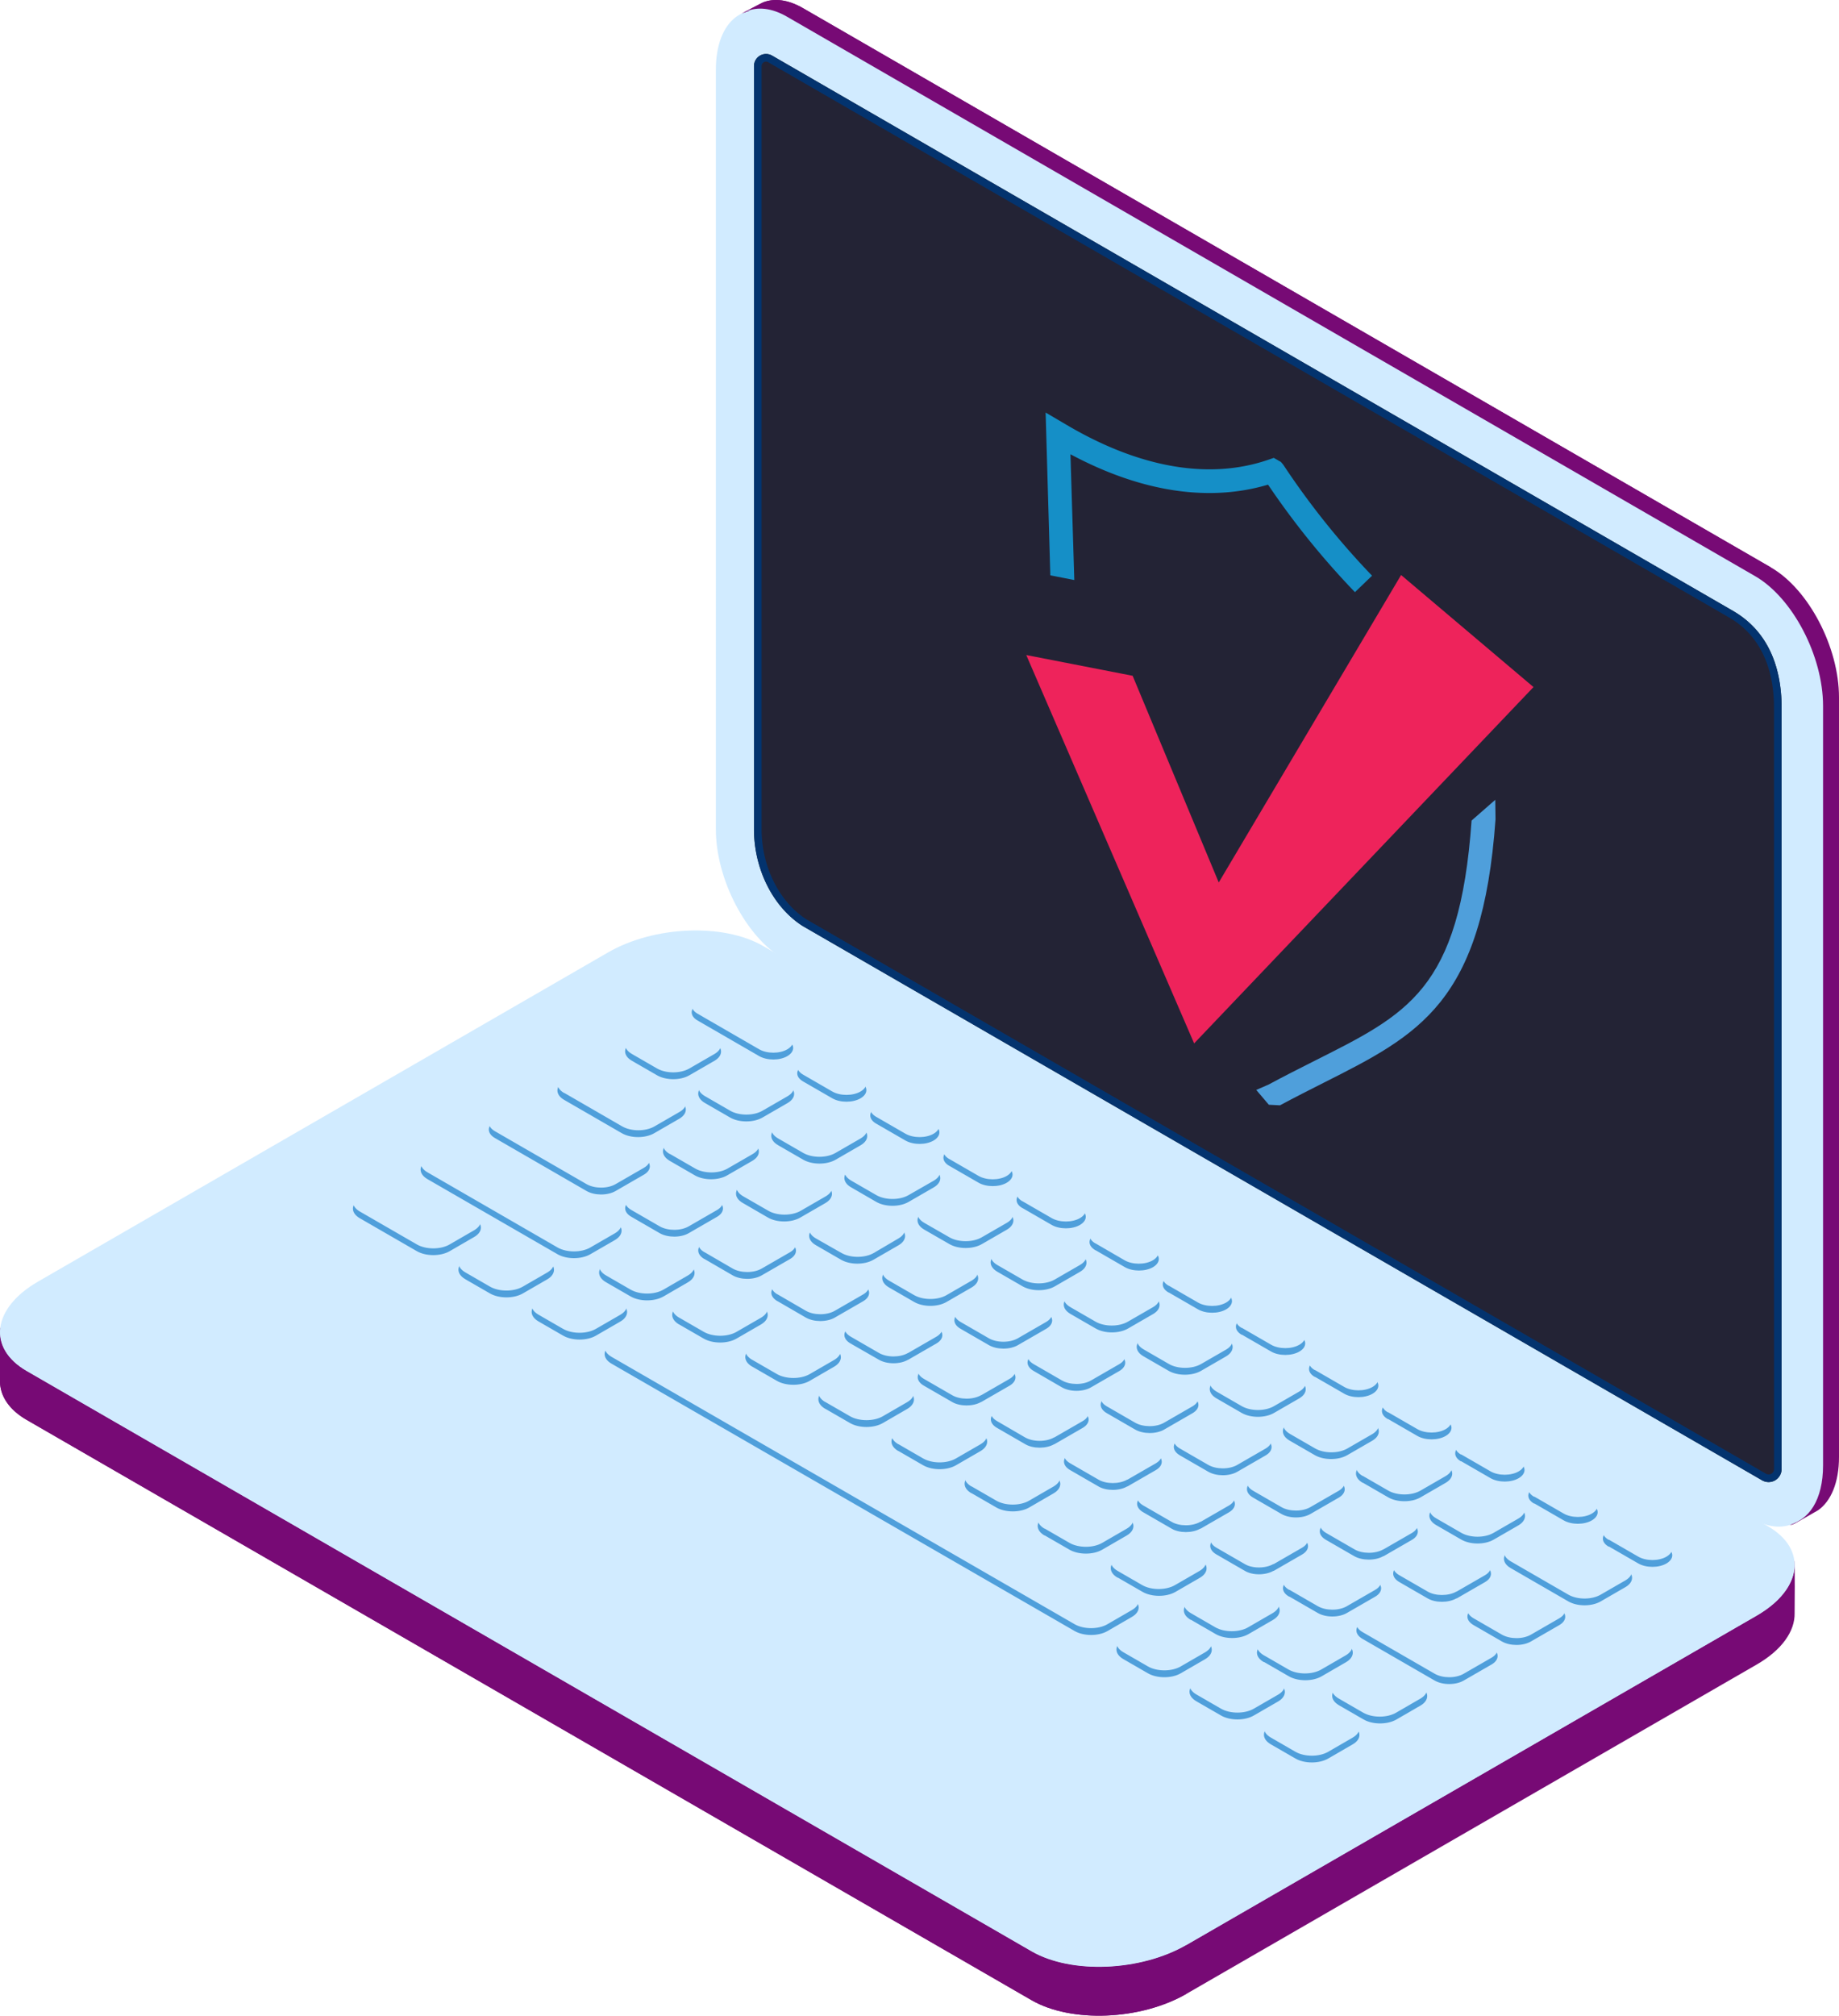
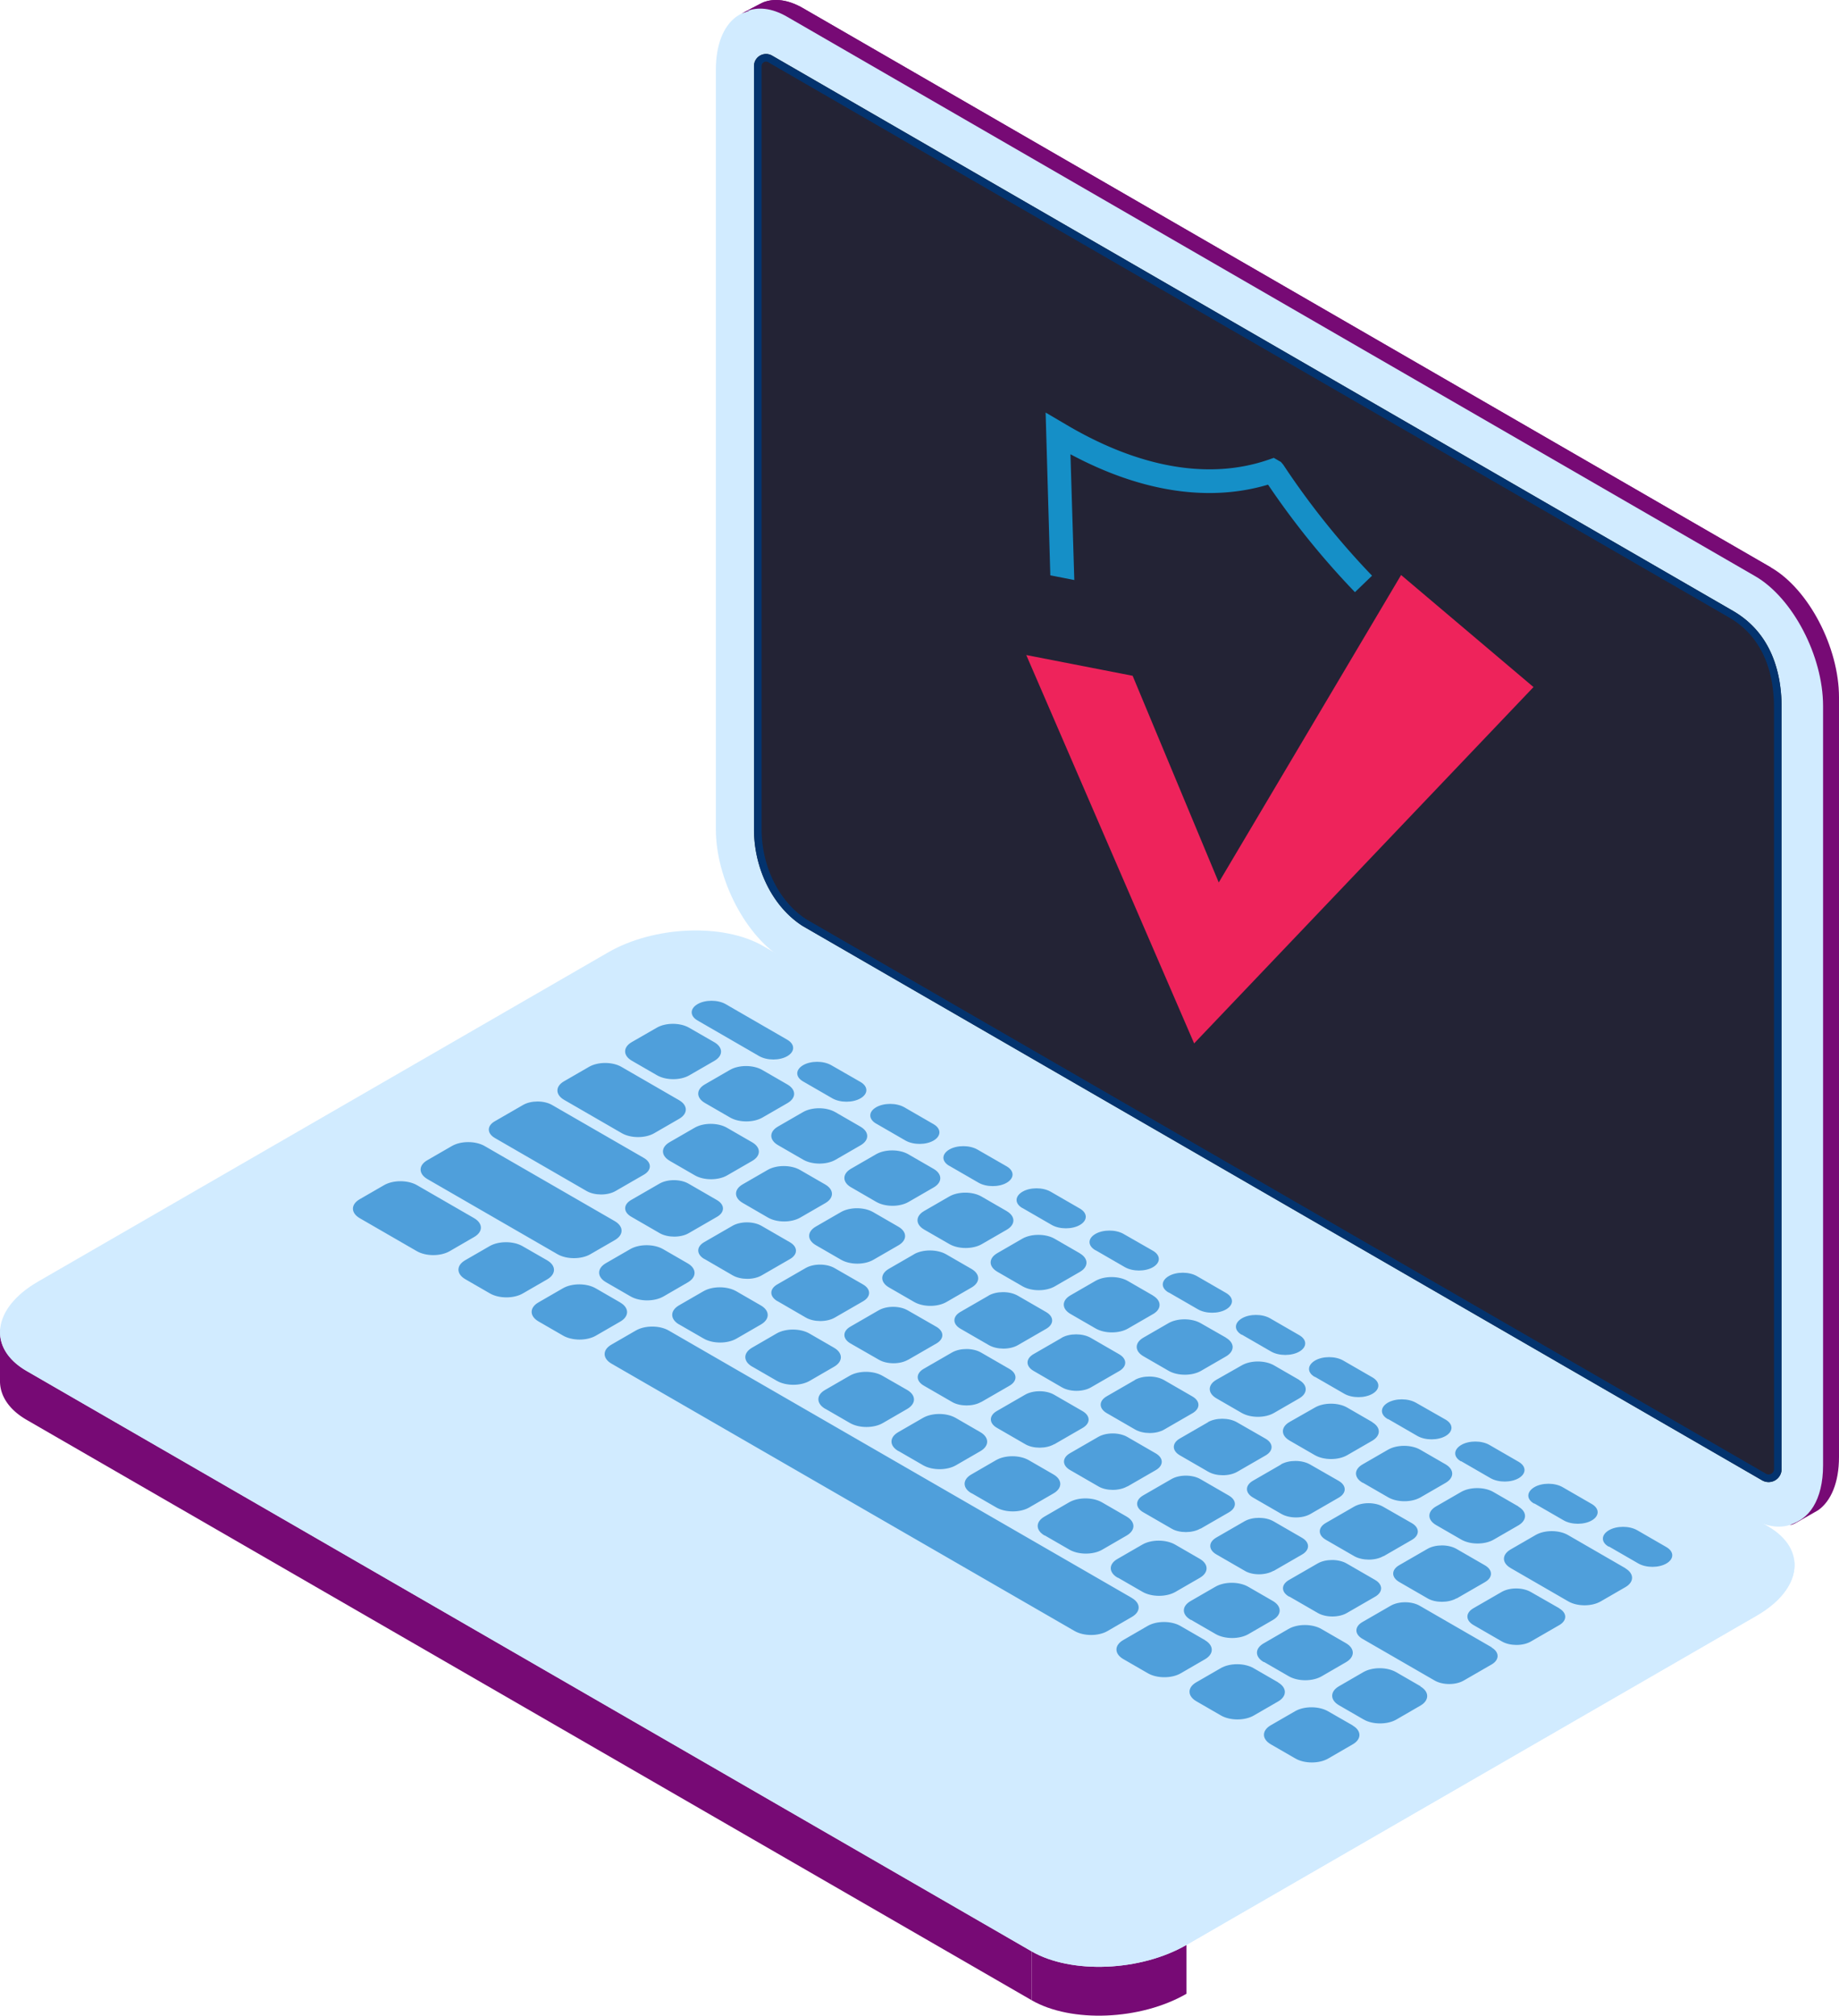
<svg xmlns="http://www.w3.org/2000/svg" viewBox="0 0 1433.25 1570.59">
  <defs>
    <style>.cls-1{fill:#770a75;}.cls-2{fill:#d1ebff;}.cls-3{fill:#4f9fdb;}.cls-4{fill:#232335;}.cls-5{fill:#03336e;}.cls-6{fill:#ee235b;}.cls-7{fill:#158fc7;}</style>
  </defs>
  <title>Puesto Seguro Oondeo</title>
  <g id="Capa_2" data-name="Capa 2">
    <g id="Layer_1" data-name="Layer 1">
-       <path class="cls-1" d="M804,1558.54,20.88,1106.4C7.1,1098.44.23,1087.84,0,1076.7c0-.36,0-38.44,0-38.8.24-13.53,10.24,10,29.53-1.16L474,780.14c35.71-20.62,89.72-22.86,120.65-5l783.13,452.14c10.33,6,17.82-19.34,20.49-11.3.9,2.68.33,38.18.39,41,.29,13.86-9.72,28.56-29.54,40l-444.44,256.6C889,1574.16,834.94,1576.39,804,1558.54Z" />
      <path class="cls-2" d="M804,1520.46,20.88,1068.32c-30.93-17.85-27-49,8.66-69.66L474,742.06c35.71-20.62,89.72-22.86,120.65-5l783.13,452.14c30.93,17.86,27,49-8.66,69.66l-444.44,256.6C889,1536.08,834.94,1538.32,804,1520.46Z" />
      <path class="cls-1" d="M804,1558.54c30.93,17.86,85,15.61,120.66-5v-38.08c-35.71,20.62-89.73,22.86-120.66,5Z" />
      <path class="cls-1" d="M804,1520.46,20.88,1068.32C5.93,1059.69-.81,1047.93.17,1035.77A15.1,15.1,0,0,0,0,1037.9c0,.36,0,38.44,0,38.8.22,11.14,7.09,21.74,20.87,29.7L804,1558.54Z" />
      <path class="cls-2" d="M1369.11,1252.4,924.67,1509c-35.71,20.61-89.73,22.85-120.66,5L20.88,1061.85c-12.83-7.4-19.58-17.11-20.64-27.4-1.61,12.63,5.14,24.92,20.64,33.87L804,1520.46c30.93,17.86,85,15.62,120.66-5l444.44-256.6c20.9-12.06,30.8-27.74,29.3-42.25C1396.82,1229.19,1386.93,1242.11,1369.11,1252.4Z" />
      <path class="cls-2" d="M625.75,1362.51,347,1201.6c-5.58-3.22-4.88-8.85,1.57-12.57l104.64-60.42c6.44-3.72,16.19-4.12,21.77-.9l278.71,160.92c5.58,3.22,4.88,8.85-1.56,12.57l-104.64,60.41C641.07,1365.33,631.33,1365.74,625.75,1362.51Z" />
      <path class="cls-2" d="M348.6,1195.63l104.64-60.41c6.44-3.72,16.19-4.12,21.77-.9l278.71,160.91a8.41,8.41,0,0,1,2.58,2.26c2.1-3.14,1.35-6.6-2.58-8.86L475,1127.71c-5.58-3.22-15.33-2.82-21.77.9L348.6,1189c-5.13,3-6.56,7.11-4.14,10.31A12.18,12.18,0,0,1,348.6,1195.63Z" />
      <path class="cls-3" d="M543.66,795.16l48,27.74c6.11,3.52,16,3.54,22,0s6-9.21-.07-12.74l-48-27.73c-6.11-3.52-16-3.54-22,0S537.55,791.64,543.66,795.16Zm82.24,47.49,22.75,13.13c6.11,3.53,16,3.55,22.05,0s6-9.2-.07-12.73L647.88,830c-6.11-3.52-16-3.54-22,0S619.79,839.12,625.9,842.65Zm57,32.88,22.75,13.14c6.11,3.53,16,3.54,22,0s6-9.21-.06-12.73l-22.76-13.14c-6.11-3.53-16-3.54-22.05,0S676.75,872,682.86,875.53Zm57,32.89,22.75,13.13c6.11,3.53,16,3.55,22,0s6-9.2-.07-12.73L761.8,895.73c-6.11-3.53-16-3.55-22,0S733.71,904.89,739.82,908.42Zm57,32.88,22.75,13.14c6.11,3.53,16,3.55,22.05,0s6-9.2-.06-12.73l-22.76-13.14c-6.11-3.52-16-3.54-22,0S790.67,937.78,796.78,941.3Zm57,32.89,22.75,13.14c6.11,3.52,16,3.54,22,0s6-9.21-.06-12.74L875.72,961.5c-6.11-3.53-16-3.55-22.05,0S847.63,970.66,853.74,974.19Zm57,32.89,22.75,13.13c6.11,3.53,16,3.55,22,0s6-9.2-.06-12.73l-22.76-13.14c-6.11-3.52-16-3.54-22,0S904.59,1003.55,910.7,1007.08Zm57,32.88,22.75,13.14c6.11,3.52,16,3.54,22.06,0s6-9.21-.07-12.73l-22.76-13.14c-6.1-3.53-16-3.54-22,0S961.55,1036.44,967.66,1040Zm57,32.89,22.75,13.13c6.11,3.53,16,3.55,22.06,0s6-9.2-.07-12.73l-22.76-13.13c-6.1-3.53-16-3.55-22,0S1018.51,1069.32,1024.62,1072.85Zm57,32.88,22.75,13.14c6.11,3.53,16,3.54,22.06,0s6-9.2-.07-12.73L1103.56,1093c-6.1-3.52-16-3.54-22,0S1075.47,1102.21,1081.58,1105.73Zm57,32.89,22.75,13.14c6.11,3.52,16,3.54,22,0s6-9.21-.06-12.73l-22.76-13.14c-6.1-3.53-16-3.55-22,0S1132.43,1135.09,1138.54,1138.62Zm57,32.89,22.76,13.13c6.1,3.53,16,3.55,22,0s6-9.2-.07-12.73l-22.76-13.14c-6.1-3.52-16-3.54-22,0S1189.39,1168,1195.5,1171.51Zm58.15,33.57,22.75,13.13c6.11,3.53,16,3.55,22,0s6-9.2-.07-12.73l-22.75-13.14c-6.11-3.52-16-3.54-22.05,0S1247.54,1201.55,1253.65,1205.08ZM492.43,826.51l19.7,11.37c7,4,18.18,4,25.09,0l19.58-11.3c6.91-4,6.87-10.47-.08-14.49L537,800.76c-6.95-4-18.19-4-25.1,0L492.35,812C485.44,816,485.48,822.49,492.43,826.51Zm101.75,44.3,19.58-11.3c6.91-4,6.87-10.48-.08-14.49L594,833.65c-7-4-18.19-4-25.1,0l-19.57,11.3c-6.91,4-6.87,10.48.08,14.49l19.7,11.37C576,874.78,587.27,874.8,594.18,870.81Zm12.17,21.47,19.7,11.37c7,4,18.18,4,25.09.05l19.58-11.31c6.91-4,6.87-10.47-.08-14.49l-19.7-11.37c-7-4-18.19-4-25.1,0l-19.57,11.3C599.36,881.78,599.4,888.26,606.35,892.28Zm57,32.88L683,936.54c7,4,18.18,4,25.09,0l19.58-11.3c6.91-4,6.87-10.48-.08-14.49l-19.7-11.37c-6.95-4-18.19-4-25.1,0l-19.57,11.3C656.32,914.66,656.36,921.15,663.31,925.16Zm121.25,18.52-19.7-11.38c-7-4-18.19-4-25.09,0l-19.58,11.3c-6.91,4-6.87,10.48.08,14.49L740,969.42c6.95,4,18.18,4,25.09.05l19.58-11.3C791.55,954.18,791.51,947.69,784.56,943.68Zm57,32.88-19.7-11.37c-7-4-18.19-4-25.09-.05l-19.58,11.31c-6.91,4-6.87,10.47.08,14.49l19.7,11.37c7,4,18.19,4,25.09,0l19.58-11.3C848.51,987.06,848.47,980.58,841.52,976.56Zm57,32.89-19.7-11.37c-6.95-4-18.19-4-25.09-.05l-19.58,11.3c-6.91,4-6.87,10.48.08,14.49l19.7,11.37c7,4,18.19,4,25.09,0l19.58-11.3C905.47,1020,905.43,1013.46,898.48,1009.45Zm57,32.89L935.74,1031c-7-4-18.18-4-25.09,0l-19.58,11.3c-6.91,4-6.87,10.47.08,14.49l19.7,11.37c6.95,4,18.19,4,25.09.05l19.58-11.31C962.43,1052.84,962.39,1046.35,955.44,1042.34Zm57,32.88-19.7-11.37c-7-4-18.19-4-25.09,0L948,1075.1c-6.91,4-6.87,10.48.08,14.49l19.7,11.38c7,4,18.19,4,25.1,0l19.57-11.3C1019.39,1085.72,1019.35,1079.23,1012.4,1075.22Zm57,32.89-19.7-11.38c-7-4-18.19-4-25.09,0L1005,1108c-6.91,4-6.87,10.48.08,14.49l19.7,11.37c7,4,18.19,4,25.1.05l19.57-11.3C1076.35,1118.61,1076.31,1112.12,1069.36,1108.11Zm-7.33,47.26,19.7,11.37c7,4,18.19,4,25.1,0l19.57-11.3c6.91-4,6.87-10.47-.08-14.49l-19.7-11.37c-6.95-4-18.19-4-25.09,0l-19.58,11.3C1055,1144.86,1055.08,1151.35,1062,1155.37Zm121.25,18.51-19.7-11.37c-6.95-4-18.18-4-25.09,0l-19.58,11.3c-6.91,4-6.87,10.48.08,14.49l19.7,11.37c7,4,18.19,4,25.09.05l19.58-11.3C1190.27,1184.38,1190.23,1177.89,1183.28,1173.88Zm83.43,48.16-45-26c-7-4-18.19-4-25.1,0l-19.57,11.3c-6.91,4-6.88,10.48.08,14.49l45,26c7,4,18.19,4,25.1,0l19.58-11.31C1273.69,1232.55,1273.66,1226.06,1266.71,1222ZM439.67,857l45,26c7,4,18.19,4,25.1.05l19.57-11.3c6.91-4,6.87-10.48-.08-14.49l-45-26c-6.95-4-18.18-4-25.09-.05l-19.58,11.31C432.68,846.46,432.72,853,439.67,857Zm82.24,47.48,19.7,11.37c6.95,4,18.19,4,25.1,0l19.57-11.3c6.91-4,6.87-10.47-.08-14.49L566.5,878.7c-7-4-18.18-4-25.09,0L521.83,890C514.92,894,515,900.43,521.91,904.45Zm76.66,44.26c6.95,4,18.19,4,25.1,0l19.57-11.3c6.91-4,6.87-10.48-.08-14.49l-19.7-11.37c-7-4-18.18-4-25.09-.05l-19.58,11.3c-6.91,4-6.87,10.48.08,14.49Zm57,32.88c7,4,18.19,4,25.1,0l19.57-11.3c6.91-4,6.87-10.48-.08-14.49l-19.7-11.38c-6.95-4-18.18-4-25.09,0l-19.58,11.3c-6.91,4-6.87,10.48.08,14.49Zm56.76-4.28-19.58,11.3c-6.91,4-6.87,10.48.08,14.5l19.7,11.37c7,4,18.19,4,25.1,0l19.57-11.3c6.91-4,6.88-10.47-.08-14.49l-19.7-11.37C730.43,973.35,719.2,973.33,712.29,977.31Zm58.16,32.2-22,12.69c-6.24,3.6-6.21,9.46.07,13.09l22.12,12.77c6.28,3.63,16.44,3.65,22.68,0l22-12.69c6.24-3.6,6.21-9.47-.08-13.09l-22.12-12.77C786.85,1005.92,776.7,1005.9,770.45,1009.51Zm57,32.88-22,12.69c-6.24,3.61-6.21,9.47.07,13.1L827.62,1081c6.28,3.63,16.44,3.64,22.68,0l22-12.69c6.24-3.61,6.21-9.47-.08-13.1l-22.12-12.77C843.81,1038.8,833.66,1038.79,827.41,1042.39Zm57,32.89-22,12.69c-6.24,3.6-6.21,9.47.07,13.09l22.12,12.78c6.28,3.62,16.44,3.64,22.68,0l22-12.7c6.25-3.6,6.22-9.46-.07-13.09l-22.12-12.77C900.77,1071.69,890.62,1071.67,884.37,1075.28Zm57,32.88-22,12.69c-6.24,3.61-6.21,9.47.07,13.1l22.12,12.77c6.28,3.63,16.44,3.65,22.68,0l22-12.69c6.24-3.6,6.21-9.47-.08-13.09L964,1108.2C957.73,1104.58,947.58,1104.56,941.33,1108.16Zm57,32.89-22,12.69c-6.24,3.6-6.21,9.47.07,13.1l22.12,12.77c6.29,3.63,16.44,3.64,22.68,0l22-12.69c6.24-3.61,6.21-9.47-.07-13.1L1021,1141.09C1014.69,1137.46,1004.54,1137.44,998.29,1141.05Zm79.85,71.48,22-12.69c6.24-3.6,6.21-9.46-.07-13.09L1077.94,1174c-6.29-3.63-16.44-3.65-22.69,0l-22,12.69c-6.24,3.6-6.21,9.46.07,13.09l22.12,12.77C1061.75,1216.12,1071.9,1216.14,1078.14,1212.53Zm57,32.89,22-12.69c6.24-3.61,6.21-9.47-.07-13.1l-22.13-12.77c-6.28-3.63-16.43-3.64-22.68,0l-22,12.69c-6.24,3.61-6.21,9.47.07,13.1l22.12,12.77C1118.71,1249,1128.86,1249,1135.1,1245.42Zm80.06,7.78L1193,1240.43c-6.28-3.62-16.44-3.64-22.68,0l-22,12.69c-6.25,3.61-6.22,9.47.07,13.1l22.12,12.77c6.28,3.63,16.44,3.65,22.68,0l22-12.69C1221.48,1262.69,1221.44,1256.83,1215.16,1253.2ZM385.7,886.73,457.12,928c6.28,3.63,16.44,3.65,22.68,0l22-12.69c6.25-3.61,6.21-9.47-.07-13.1L430.29,861c-6.28-3.63-16.43-3.64-22.68,0l-22,12.69C379.39,877.23,379.42,883.1,385.7,886.73ZM492,948.07l22.12,12.78c6.28,3.62,16.44,3.64,22.68,0l22-12.7c6.25-3.6,6.21-9.46-.07-13.09l-22.12-12.77c-6.28-3.63-16.44-3.65-22.68,0l-22,12.69C485.64,938.58,485.68,944.45,492,948.07Zm57,32.89L571,993.73c6.28,3.63,16.44,3.65,22.68,0l22-12.69c6.25-3.6,6.22-9.47-.07-13.1l-22.12-12.77c-6.28-3.62-16.44-3.64-22.68,0l-22,12.69C542.6,971.47,542.64,977.33,548.92,981Zm57,32.89L628,1026.62c6.28,3.62,16.44,3.64,22.68,0l22-12.69c6.25-3.61,6.22-9.47-.07-13.1L650.47,988.1c-6.28-3.63-16.44-3.65-22.68,0l-22,12.69C599.56,1004.36,599.6,1010.22,605.88,1013.85Zm101.76,45.69,22-12.69c6.25-3.6,6.22-9.47-.07-13.09L707.43,1021c-6.28-3.63-16.44-3.65-22.68,0l-22,12.7c-6.25,3.6-6.21,9.46.07,13.09L685,1059.5C691.24,1063.13,701.4,1063.15,707.64,1059.54Zm57,32.89,22-12.69c6.25-3.61,6.22-9.47-.07-13.1l-22.12-12.77c-6.28-3.63-16.43-3.64-22.68,0l-22,12.69c-6.25,3.61-6.21,9.47.07,13.1l22.12,12.77C748.2,1096,758.36,1096,764.6,1092.43Zm57,32.89,22-12.7c6.25-3.6,6.22-9.46-.07-13.09l-22.12-12.77c-6.28-3.63-16.43-3.65-22.68,0l-22,12.69c-6.25,3.6-6.21,9.47.07,13.09l22.12,12.78C805.16,1128.9,815.32,1128.92,821.56,1125.32Zm57,32.88,22-12.69c6.25-3.6,6.22-9.47-.07-13.09l-22.12-12.78c-6.28-3.62-16.44-3.64-22.68,0l-22,12.69c-6.24,3.61-6.21,9.47.07,13.1l22.12,12.77C862.12,1161.79,872.28,1161.81,878.52,1158.2Zm57,32.89,22-12.69c6.25-3.61,6.22-9.47-.07-13.1l-22.12-12.77c-6.28-3.63-16.44-3.65-22.68,0l-22,12.69c-6.24,3.61-6.21,9.47.07,13.1l22.12,12.77C919.08,1194.67,929.24,1194.69,935.48,1191.09Zm57,32.88,22-12.69c6.25-3.6,6.22-9.47-.07-13.09l-22.12-12.77c-6.28-3.63-16.43-3.65-22.68-.05l-22,12.7c-6.24,3.6-6.21,9.46.07,13.09l22.12,12.77C976,1227.56,986.2,1227.58,992.44,1224Zm12.16,20.08,22.12,12.77c6.28,3.63,16.44,3.64,22.68,0l22-12.69c6.25-3.61,6.22-9.47-.07-13.1l-22.12-12.77c-6.28-3.63-16.43-3.64-22.68,0l-22,12.69C998.29,1234.56,998.32,1240.42,1004.6,1244.05Zm157.8,39.61-56.25-32.47c-6.28-3.63-16.43-3.65-22.68,0l-22,12.69c-6.24,3.6-6.21,9.47.07,13.09l56.25,32.48c6.28,3.63,16.44,3.64,22.68,0l22-12.69C1168.72,1293.15,1168.69,1287.29,1162.4,1283.66ZM333.16,918.76,434.5,977.27c7.09,4.09,18.56,4.11,25.62,0l19.05-11c7.05-4.07,7-10.69-.08-14.79L377.75,893c-7.09-4.1-18.56-4.12-25.62,0l-19.05,11C326,908,326.06,914.66,333.16,918.76Zm139.12,80.32,19.18,11.07c7.09,4.1,18.56,4.12,25.62.05l19-11c7-4.07,7-10.7-.08-14.79l-19.17-11.07c-7.1-4.1-18.57-4.12-25.62-.05l-19.06,11C465.15,988.36,465.19,995,472.28,999.08Zm57,32.89L548.42,1043c7.09,4.1,18.56,4.12,25.62,0l19.05-11c7-4.08,7-10.7-.08-14.8l-19.17-11.07c-7.1-4.09-18.57-4.11-25.62,0l-19.06,11C522.11,1021.25,522.15,1027.87,529.24,1032Zm57,32.89,19.17,11.06c7.1,4.1,18.57,4.12,25.63,0l19-11c7.05-4.07,7-10.69-.08-14.79l-19.17-11.07c-7.1-4.1-18.57-4.12-25.63,0l-19,11C579.07,1054.14,579.11,1060.76,586.2,1064.86Zm57,32.88,19.17,11.07c7.1,4.1,18.57,4.12,25.63,0l19-11c7-4.08,7-10.7-.08-14.79L687.76,1072c-7.1-4.1-18.57-4.12-25.62,0l-19.06,11C636,1087,636.07,1093.64,643.16,1097.74Zm57,32.89,19.17,11.07c7.09,4.09,18.56,4.12,25.62,0l19.05-11c7-4.07,7-10.69-.08-14.79l-19.17-11.07c-7.1-4.1-18.57-4.12-25.62,0l-19.06,11C693,1119.91,693,1126.53,700.13,1130.63Zm57,32.88,19.18,11.07c7.09,4.1,18.57,4.12,25.62.05l19-11c7.05-4.07,7-10.7-.08-14.79l-19.17-11.07c-7.1-4.1-18.57-4.12-25.62,0l-19,11C750,1152.79,750,1159.42,757.08,1163.51Zm57,32.89,19.18,11.07c7.09,4.1,18.57,4.12,25.62,0l19-11c7.05-4.08,7-10.7-.08-14.8l-19.17-11.07c-7.1-4.09-18.57-4.11-25.62,0l-19,11C806.91,1185.68,807,1192.3,814,1196.4Zm57,32.89,19.17,11.06c7.09,4.1,18.57,4.12,25.62.05l19.05-11c7-4.07,7-10.69-.08-14.79l-19.17-11.07c-7.1-4.1-18.57-4.12-25.62,0l-19.05,11C863.87,1218.57,863.91,1225.19,871,1229.29Zm57,32.88,19.17,11.07c7.1,4.1,18.57,4.12,25.62,0l19-11c7.05-4.07,7-10.7-.08-14.79l-19.17-11.07c-7.1-4.1-18.57-4.12-25.62,0l-19.05,11C920.83,1251.45,920.87,1258.08,928,1262.17Zm57,32.89,19.17,11.07c7.09,4.1,18.57,4.12,25.62,0l19-11c7-4.07,7-10.69-.08-14.79l-19.17-11.07c-7.1-4.09-18.57-4.12-25.62,0l-19,11C977.79,1284.34,977.83,1291,984.93,1295.06Zm122,18.94-19.18-11.07c-7.09-4.1-18.57-4.12-25.62,0l-19,11c-7,4.07-7,10.7.08,14.79l19.17,11.07c7.1,4.1,18.57,4.12,25.62,0l19-11C1114.05,1324.72,1114,1318.09,1106.92,1314ZM369.45,949.14,325,923.48c-7.1-4.1-18.57-4.12-25.62-.05l-19.06,11c-7.05,4.07-7,10.7.08,14.79l44.46,25.67c7.09,4.09,18.56,4.11,25.62,0l19-11C376.58,959.86,376.55,953.24,369.45,949.14Zm57,32.89L407.24,971c-7.1-4.1-18.57-4.12-25.62-.05l-19.06,11c-7.05,4.07-7,10.7.08,14.79l19.18,11.07c7.09,4.1,18.56,4.12,25.62.05l19.05-11C433.54,992.75,433.51,986.12,426.41,982Zm57,32.88-19.17-11.07c-7.1-4.09-18.57-4.11-25.62,0l-19.05,11c-7.06,4.07-7,10.69.07,14.79l19.18,11.07c7.09,4.1,18.57,4.12,25.62,0l19.05-11C490.5,1025.63,490.47,1019,483.37,1014.91Zm398.72,230.2L521.16,1036.73c-7.1-4.1-18.57-4.12-25.62,0l-19.05,11c-7.06,4.07-7,10.7.08,14.8L837.5,1270.86c7.1,4.1,18.57,4.12,25.62.05l19-11C889.23,1255.84,889.19,1249.21,882.09,1245.11Zm57,32.89-19.17-11.07c-7.1-4.1-18.57-4.12-25.62,0l-19,11c-7.06,4.08-7,10.7.08,14.8l19.17,11.07c7.1,4.09,18.57,4.11,25.62,0l19-11C946.18,1288.72,946.15,1282.1,939.05,1278Zm57,32.89-19.17-11.07c-7.1-4.1-18.57-4.12-25.62,0l-19.05,11c-7.06,4.07-7,10.7.08,14.79l19.17,11.07c7.1,4.1,18.57,4.12,25.62,0l19.05-11C1003.14,1321.61,1003.11,1315,996,1310.89Zm58.15,33.57L1035,1333.39c-7.1-4.1-18.57-4.12-25.63-.05l-19.05,11c-7,4.07-7,10.7.08,14.79l19.17,11.07c7.1,4.1,18.57,4.12,25.63,0l19-11C1061.29,1355.18,1061.25,1348.55,1054.16,1344.46Z" />
-       <path class="cls-2" d="M543.66,789.86l48,27.73c6.11,3.53,16,3.55,22,0s6-9.2-.07-12.73l-48-27.73c-6.11-3.53-16-3.55-22,0S537.55,786.33,543.66,789.86Zm82.24,47.48,22.75,13.14c6.11,3.52,16,3.54,22.05,0s6-9.21-.07-12.73l-22.75-13.14c-6.11-3.53-16-3.55-22,0S619.79,833.81,625.9,837.34Zm57,32.89,22.75,13.13c6.11,3.53,16,3.55,22,0s6-9.2-.06-12.73l-22.76-13.13c-6.11-3.53-16-3.55-22.05,0S676.75,866.7,682.86,870.23Zm57,32.88,22.75,13.14c6.11,3.53,16,3.54,22,0s6-9.21-.07-12.73L761.8,890.42c-6.11-3.53-16-3.54-22,0S733.71,899.59,739.82,903.11Zm57,32.89,22.75,13.13c6.11,3.53,16,3.55,22.05,0s6-9.2-.06-12.73l-22.76-13.13c-6.11-3.53-16-3.55-22,0S790.67,932.47,796.78,936Zm57,32.88L876.49,982c6.11,3.53,16,3.54,22,0s6-9.2-.06-12.73l-22.76-13.14c-6.11-3.52-16-3.54-22.05,0S847.63,965.36,853.74,968.88Zm57,32.89,22.75,13.14c6.11,3.52,16,3.54,22,0s6-9.21-.06-12.73l-22.76-13.14c-6.11-3.53-16-3.55-22,0S904.59,998.24,910.7,1001.77Zm57,32.89,22.75,13.13c6.11,3.53,16,3.55,22.06,0s6-9.2-.07-12.73L989.64,1022c-6.1-3.52-16-3.54-22,0S961.55,1031.13,967.66,1034.66Zm57,32.88,22.75,13.14c6.11,3.52,16,3.54,22.06,0s6-9.21-.07-12.73l-22.76-13.14c-6.1-3.52-16-3.54-22,0S1018.51,1064,1024.62,1067.54Zm57,32.89,22.75,13.13c6.11,3.53,16,3.55,22.06,0s6-9.2-.07-12.73l-22.76-13.13c-6.1-3.53-16-3.55-22,0S1075.47,1096.9,1081.58,1100.43Zm57,32.88,22.75,13.14c6.11,3.53,16,3.55,22,0s6-9.2-.06-12.73l-22.76-13.14c-6.1-3.52-16-3.54-22,0S1132.43,1129.79,1138.54,1133.31Zm57,32.89,22.76,13.14c6.1,3.52,16,3.54,22,0s6-9.21-.07-12.74l-22.76-13.13c-6.1-3.53-16-3.54-22,0S1189.39,1162.67,1195.5,1166.2Zm58.15,33.57,22.75,13.14c6.11,3.52,16,3.54,22,0s6-9.21-.07-12.73l-22.75-13.14c-6.11-3.53-16-3.55-22.05,0S1247.54,1196.24,1253.65,1199.77ZM492.43,821.2l19.7,11.37c7,4,18.18,4,25.09,0l19.58-11.3c6.91-4,6.87-10.48-.08-14.49L537,795.45c-6.95-4-18.19-4-25.1,0l-19.57,11.3C485.44,810.7,485.48,817.19,492.43,821.2Zm101.75,44.3,19.58-11.3c6.91-4,6.87-10.47-.08-14.49L594,828.34c-7-4-18.19-4-25.1-.05L549.31,839.6c-6.91,4-6.87,10.47.08,14.49l19.7,11.37C576,869.47,587.27,869.49,594.18,865.5ZM606.35,887l19.7,11.37c7,4,18.18,4,25.09,0l19.58-11.3c6.91-4,6.87-10.48-.08-14.49l-19.7-11.37c-7-4-18.19-4-25.1-.05l-19.57,11.3C599.36,876.47,599.4,883,606.35,887Zm57,32.89L683,931.23c7,4,18.18,4,25.09,0L727.68,920c6.91-4,6.87-10.47-.08-14.48l-19.7-11.38c-6.95-4-18.19-4-25.1,0l-19.57,11.3C656.32,909.36,656.36,915.84,663.31,919.86Zm121.25,18.51L764.86,927c-7-4-18.19-4-25.09,0l-19.58,11.31c-6.91,4-6.87,10.47.08,14.48L740,964.12c6.95,4,18.18,4,25.09,0l19.58-11.3C791.55,948.87,791.51,942.38,784.56,938.37Zm57,32.89-19.7-11.38c-7-4-18.19-4-25.09,0l-19.58,11.3c-6.91,4-6.87,10.48.08,14.49L796.93,997c7,4,18.19,4,25.09,0l19.58-11.3C848.51,981.76,848.47,975.27,841.52,971.26Zm57,32.88-19.7-11.37c-6.95-4-18.19-4-25.09,0L834.11,1004c-6.91,4-6.87,10.47.08,14.49l19.7,11.37c7,4,18.19,4,25.09,0l19.58-11.3C905.47,1014.64,905.43,1008.16,898.48,1004.14Zm57,32.89-19.7-11.37c-7-4-18.18-4-25.09-.05l-19.58,11.3c-6.91,4-6.87,10.48.08,14.49l19.7,11.38c6.95,4,18.19,4,25.09,0l19.58-11.3C962.43,1047.53,962.39,1041,955.44,1037Zm57,32.89-19.7-11.38c-7-4-18.19-4-25.09,0L948,1069.8c-6.91,4-6.87,10.47.08,14.49l19.7,11.37c7,4,18.19,4,25.1,0l19.57-11.31C1019.39,1080.42,1019.35,1073.93,1012.4,1069.92Zm57,32.88-19.7-11.37c-7-4-18.19-4-25.09,0l-19.58,11.3c-6.91,4-6.87,10.48.08,14.49l19.7,11.38c7,4,18.19,4,25.1,0l19.57-11.3C1076.35,1113.3,1076.31,1106.81,1069.36,1102.8Zm-7.33,47.26,19.7,11.37c7,4,18.19,4,25.1,0l19.57-11.3c6.91-4,6.87-10.48-.08-14.49l-19.7-11.38c-6.95-4-18.19-4-25.09,0l-19.58,11.3C1055,1139.56,1055.08,1146.05,1062,1150.06Zm121.25,18.51-19.7-11.37c-6.95-4-18.18-4-25.09,0l-19.58,11.3c-6.91,4-6.87,10.47.08,14.49l19.7,11.37c7,4,18.19,4,25.09,0l19.58-11.3C1190.27,1179.07,1190.23,1172.59,1183.28,1168.57Zm83.43,48.17-45-26c-7-4-18.19-4-25.1,0l-19.57,11.3c-6.91,4-6.88,10.47.08,14.49l45,26c7,4,18.19,4,25.1,0l19.58-11.3C1273.69,1227.24,1273.66,1220.75,1266.71,1216.74Zm-827-365.08,45,26c7,4,18.19,4,25.1,0l19.57-11.3c6.91-4,6.87-10.47-.08-14.49l-45-26c-6.95-4-18.18-4-25.09,0l-19.58,11.3C432.68,841.16,432.72,847.65,439.67,851.66Zm82.24,47.48,19.7,11.37c6.95,4,18.19,4,25.1,0l19.57-11.3c6.91-4,6.87-10.48-.08-14.49L566.5,873.4c-7-4-18.18-4-25.09,0l-19.58,11.3C514.92,888.64,515,895.13,521.91,899.14Zm76.66,44.26c6.95,4,18.19,4,25.1.05l19.57-11.31c6.91-4,6.87-10.47-.08-14.48l-19.7-11.38c-7-4-18.18-4-25.09,0l-19.58,11.3c-6.91,4-6.87,10.47.08,14.49Zm57,32.89c7,4,18.19,4,25.1,0L700.2,965c6.91-4,6.87-10.48-.08-14.49l-19.7-11.37c-6.95-4-18.18-4-25.09,0l-19.58,11.3c-6.91,4-6.87,10.48.08,14.49ZM712.29,972l-19.58,11.3c-6.91,4-6.87,10.48.08,14.49l19.7,11.37c7,4,18.19,4,25.1.05l19.57-11.3c6.91-4,6.88-10.48-.08-14.49l-19.7-11.38C730.43,968,719.2,968,712.29,972Zm58.16,32.19-22,12.69c-6.24,3.61-6.21,9.47.07,13.1l22.12,12.77c6.28,3.63,16.44,3.64,22.68,0l22-12.69c6.24-3.61,6.21-9.47-.08-13.1l-22.12-12.77C786.85,1000.61,776.7,1000.6,770.45,1004.2Zm57,32.89-22,12.69c-6.24,3.6-6.21,9.46.07,13.09l22.12,12.77c6.28,3.63,16.44,3.65,22.68,0l22-12.7c6.24-3.6,6.21-9.46-.08-13.09l-22.12-12.77C843.81,1033.5,833.66,1033.48,827.41,1037.09Zm57,32.88-22,12.69c-6.24,3.61-6.21,9.47.07,13.1l22.12,12.77c6.28,3.63,16.44,3.65,22.68,0l22-12.69c6.25-3.61,6.22-9.47-.07-13.1L907.05,1070C900.77,1066.38,890.62,1066.37,884.37,1070Zm57,32.89-22,12.69c-6.24,3.6-6.21,9.47.07,13.09l22.12,12.78c6.28,3.62,16.44,3.64,22.68,0l22-12.69c6.24-3.61,6.21-9.47-.08-13.1L964,1102.9C957.73,1099.27,947.58,1099.25,941.33,1102.86Zm57,32.88-22,12.7c-6.24,3.6-6.21,9.46.07,13.09l22.12,12.77c6.29,3.63,16.44,3.65,22.68,0l22-12.69c6.24-3.6,6.21-9.47-.07-13.09L1021,1135.78C1014.69,1132.16,1004.54,1132.14,998.29,1135.74Zm79.85,71.49,22-12.69c6.24-3.61,6.21-9.47-.07-13.1l-22.12-12.77c-6.29-3.63-16.44-3.65-22.69,0l-22,12.69c-6.24,3.61-6.21,9.47.07,13.1l22.12,12.77C1061.75,1210.82,1071.9,1210.83,1078.14,1207.23Zm57,32.88,22-12.69c6.24-3.6,6.21-9.47-.07-13.09l-22.13-12.77c-6.28-3.63-16.43-3.65-22.68,0l-22,12.69c-6.24,3.6-6.21,9.47.07,13.09l22.12,12.77C1118.71,1243.7,1128.86,1243.72,1135.1,1240.11Zm80.06,7.79L1193,1235.13c-6.28-3.63-16.44-3.65-22.68,0l-22,12.69c-6.25,3.6-6.22,9.47.07,13.09l22.12,12.77c6.28,3.63,16.44,3.65,22.68,0l22-12.69C1221.48,1257.39,1221.44,1251.53,1215.16,1247.9ZM385.7,881.42l71.42,41.23c6.28,3.63,16.44,3.65,22.68,0l22-12.69c6.25-3.6,6.21-9.47-.07-13.09l-71.42-41.24c-6.28-3.62-16.43-3.64-22.68,0l-22,12.7C379.39,871.93,379.42,877.79,385.7,881.42ZM492,942.77l22.12,12.77c6.28,3.63,16.44,3.65,22.68,0l22-12.69c6.25-3.61,6.21-9.47-.07-13.1L536.55,917c-6.28-3.63-16.44-3.64-22.68,0l-22,12.69C485.64,933.28,485.68,939.14,492,942.77Zm57,32.88L571,988.43c6.28,3.62,16.44,3.64,22.68,0l22-12.7c6.25-3.6,6.22-9.46-.07-13.09l-22.12-12.77c-6.28-3.63-16.44-3.65-22.68,0l-22,12.69C542.6,966.16,542.64,972,548.92,975.65Zm57,32.89L628,1021.31c6.28,3.63,16.44,3.65,22.68,0l22-12.69c6.25-3.6,6.22-9.47-.07-13.09l-22.12-12.78c-6.28-3.62-16.44-3.64-22.68,0l-22,12.69C599.56,999.05,599.6,1004.91,605.88,1008.54Zm101.76,45.7,22-12.69c6.25-3.61,6.22-9.47-.07-13.1l-22.12-12.77c-6.28-3.63-16.44-3.65-22.68,0l-22,12.69c-6.25,3.61-6.21,9.47.07,13.1L685,1054.2C691.24,1057.82,701.4,1057.84,707.64,1054.24Zm57,32.88,22-12.69c6.25-3.6,6.22-9.47-.07-13.09l-22.12-12.77c-6.28-3.63-16.43-3.65-22.68,0l-22,12.69c-6.25,3.6-6.21,9.46.07,13.09l22.12,12.77C748.2,1090.71,758.36,1090.73,764.6,1087.12Zm57,32.89,22-12.69c6.25-3.61,6.22-9.47-.07-13.1l-22.12-12.77c-6.28-3.63-16.43-3.64-22.68,0l-22,12.69c-6.25,3.61-6.21,9.47.07,13.1L798.88,1120C805.16,1123.6,815.32,1123.61,821.56,1120Zm57,32.89,22-12.69c6.25-3.61,6.22-9.47-.07-13.1l-22.12-12.77c-6.28-3.63-16.44-3.65-22.68,0l-22,12.69c-6.24,3.6-6.21,9.47.07,13.09l22.12,12.77C862.12,1156.48,872.28,1156.5,878.52,1152.9Zm57,32.88,22-12.69c6.25-3.6,6.22-9.47-.07-13.09l-22.12-12.78c-6.28-3.62-16.44-3.64-22.68,0l-22,12.7c-6.24,3.6-6.21,9.46.07,13.09l22.12,12.77C919.08,1189.37,929.24,1189.39,935.48,1185.78Zm57,32.89,22-12.69c6.25-3.61,6.22-9.47-.07-13.1l-22.12-12.77c-6.28-3.63-16.43-3.65-22.68,0l-22,12.69c-6.24,3.61-6.21,9.47.07,13.1l22.12,12.77C976,1222.26,986.2,1222.27,992.44,1218.67Zm12.16,20.07,22.12,12.77c6.28,3.63,16.44,3.65,22.68,0l22-12.69c6.25-3.6,6.22-9.46-.07-13.09L1049.19,1213c-6.28-3.63-16.43-3.65-22.68,0l-22,12.69C998.29,1229.25,998.32,1235.11,1004.6,1238.74Zm157.8,39.62-56.25-32.48c-6.28-3.62-16.43-3.64-22.68,0l-22,12.69c-6.24,3.61-6.21,9.47.07,13.1l56.25,32.47c6.28,3.63,16.44,3.65,22.68,0l22-12.69C1168.72,1287.85,1168.69,1282,1162.4,1278.36ZM333.16,913.46,434.5,972c7.09,4.1,18.56,4.12,25.62,0l19.05-11c7.05-4.07,7-10.7-.08-14.79L377.75,887.71c-7.09-4.1-18.56-4.12-25.62-.05l-19.05,11C326,902.74,326.06,909.36,333.16,913.46Zm139.12,80.32,19.18,11.07c7.09,4.09,18.56,4.12,25.62,0l19-11c7-4.07,7-10.69-.08-14.79L516.88,968c-7.1-4.09-18.57-4.11-25.62,0L472.2,979C465.15,983.06,465.19,989.68,472.28,993.78Zm57,32.88,19.18,11.07c7.09,4.1,18.56,4.12,25.62,0l19.05-11c7-4.07,7-10.7-.08-14.79l-19.17-11.07c-7.1-4.1-18.57-4.12-25.62,0l-19.06,11C522.11,1015.94,522.15,1022.57,529.24,1026.66Zm57,32.89,19.17,11.07c7.1,4.1,18.57,4.12,25.63.05l19-11c7.05-4.08,7-10.7-.08-14.8l-19.17-11.06c-7.1-4.1-18.57-4.12-25.63,0l-19,11C579.07,1048.83,579.11,1055.45,586.2,1059.55Zm57,32.89,19.17,11.06c7.1,4.1,18.57,4.12,25.63,0l19-11c7-4.07,7-10.69-.08-14.79l-19.17-11.07c-7.1-4.1-18.57-4.12-25.62,0l-19.06,11C636,1081.72,636.07,1088.34,643.16,1092.44Zm57,32.88,19.17,11.07c7.09,4.1,18.56,4.12,25.62,0l19.05-11c7-4.07,7-10.7-.08-14.79l-19.17-11.07c-7.1-4.1-18.57-4.12-25.62,0l-19.06,11C693,1114.6,693,1121.23,700.13,1125.32Zm57,32.89,19.18,11.07c7.09,4.1,18.57,4.12,25.62,0l19-11c7.05-4.07,7-10.69-.08-14.79l-19.17-11.07c-7.1-4.09-18.57-4.12-25.62,0l-19,11C750,1147.49,750,1154.11,757.08,1158.21Zm57,32.88,19.18,11.07c7.09,4.1,18.57,4.12,25.62,0l19-11c7.05-4.07,7-10.69-.08-14.79l-19.17-11.07c-7.1-4.1-18.57-4.12-25.62,0l-19,11C806.91,1180.37,807,1187,814,1191.09ZM871,1224l19.17,11.07c7.09,4.1,18.57,4.12,25.62,0l19.05-11c7-4.08,7-10.7-.08-14.8l-19.17-11.06c-7.1-4.1-18.57-4.12-25.62,0l-19.05,11C863.87,1213.26,863.91,1219.88,871,1224Zm57,32.89,19.17,11.07c7.1,4.09,18.57,4.11,25.62,0l19-11c7.05-4.07,7-10.69-.08-14.79l-19.17-11.07c-7.1-4.1-18.57-4.12-25.62,0l-19.05,11C920.83,1246.15,920.87,1252.77,928,1256.87Zm57,32.88,19.17,11.07c7.09,4.1,18.57,4.12,25.62,0l19-11c7-4.07,7-10.7-.08-14.79L1029.52,1264c-7.1-4.1-18.57-4.12-25.62,0l-19,11C977.79,1279,977.83,1285.65,984.93,1289.75Zm122,18.94-19.18-11.07c-7.09-4.09-18.57-4.12-25.62,0l-19,11c-7,4.07-7,10.69.08,14.79l19.17,11.07c7.1,4.09,18.57,4.12,25.62,0l19-11C1114.05,1319.41,1114,1312.79,1106.92,1308.69ZM369.45,943.84,325,918.17c-7.1-4.1-18.57-4.12-25.62,0l-19.06,11c-7.05,4.08-7,10.7.08,14.8l44.46,25.66c7.09,4.1,18.56,4.12,25.62,0l19-11C376.58,954.55,376.55,947.93,369.45,943.84Zm57,32.88-19.17-11.07c-7.1-4.1-18.57-4.12-25.62,0l-19.06,11c-7.05,4.07-7,10.69.08,14.79l19.18,11.07c7.09,4.09,18.56,4.12,25.62,0l19.05-11C433.54,987.44,433.51,980.82,426.41,976.72Zm57,32.89L464.2,998.54c-7.1-4.1-18.57-4.12-25.62,0l-19.05,11c-7.06,4.07-7,10.7.07,14.79l19.18,11.07c7.09,4.1,18.57,4.12,25.62.05l19.05-11C490.5,1020.33,490.47,1013.7,483.37,1009.61Zm398.72,230.2L521.16,1031.42c-7.1-4.09-18.57-4.11-25.62,0l-19.05,11c-7.06,4.07-7,10.69.08,14.79L837.5,1265.55c7.1,4.1,18.57,4.12,25.62,0l19-11C889.23,1250.53,889.19,1243.91,882.09,1239.81Zm57,32.88-19.17-11.06c-7.1-4.1-18.57-4.12-25.62-.05l-19,11c-7.06,4.07-7,10.69.08,14.79l19.17,11.07c7.1,4.1,18.57,4.12,25.62,0l19-11C946.18,1283.42,946.15,1276.79,939.05,1272.69Zm57,32.89-19.17-11.07c-7.1-4.1-18.57-4.12-25.62,0l-19.05,11c-7.06,4.07-7,10.69.08,14.79l19.17,11.07c7.1,4.09,18.57,4.11,25.62,0l19.05-11C1003.14,1316.3,1003.11,1309.68,996,1305.58Zm58.15,33.57L1035,1328.08c-7.1-4.1-18.57-4.12-25.63,0l-19.05,11c-7,4.07-7,10.69.08,14.79l19.17,11.07c7.1,4.09,18.57,4.12,25.63,0l19-11C1061.29,1349.87,1061.25,1343.25,1054.16,1339.15Z" />
      <path class="cls-2" d="M1365.36,1183.2,610.81,747.3c-29.21-16.87-52.89-62.12-52.89-101.07V54.3c0-38.95,23.68-56.85,52.89-40l754.55,435.9c29.22,16.87,52.9,62.12,52.9,101.07v591.93C1418.26,1182.16,1394.58,1200.06,1365.36,1183.2Z" />
      <path class="cls-4" d="M1372.18,1152.77,625.67,721.57c-23.51-14.94-38-44.79-38-75.34V51.43a9.38,9.38,0,0,1,14.12-8.08L1350.5,475.93c28,16.13,38,44.8,38,75.35V1144.7a10.12,10.12,0,0,1-15.14,8.78Z" />
      <path class="cls-5" d="M1350.5,475.93,601.74,43.35a9.38,9.38,0,0,0-14.12,8.08v594.8c0,30.55,14.54,60.4,38,75.34l747.74,431.91a10.12,10.12,0,0,0,15.14-8.78V551.28C1388.55,520.73,1378.49,492.07,1350.5,475.93Zm32.11,668.77a4.17,4.17,0,0,1-6.26,3.62L628.64,716.43c-21.22-13.5-35.08-41.1-35.08-70.2V51.43A3.46,3.46,0,0,1,597,48a3.31,3.31,0,0,1,1.72.49l748.79,432.59c29,16.72,35.08,47.41,35.08,70.21Z" />
      <path class="cls-1" d="M1380.36,442.25,625.8,6.35c-11.56-6.68-22.25-7.91-30.95-4.54-1.11.42-15.88,8.27-16.92,8.85,9-4.38,20.42-3.54,32.88,3.65l754.55,435.9c29.22,16.87,52.9,62.12,52.9,101.07v591.93c0,24.31-9.23,40.41-23.26,45,1.14.06,2.57-.38,4.63-1.58.67-.38,16.68-9.41,17.32-9.86,10-7,16.3-21.5,16.3-41.51V543.31C1433.25,504.36,1409.57,459.11,1380.36,442.25Z" />
      <path class="cls-1" d="M1380.36,442.25,625.8,6.35c-11.56-6.68-22.25-7.91-30.95-4.54-1.11.42-15.88,8.27-16.92,8.85,9-4.38,20.42-3.54,32.88,3.65l754.55,435.9Z" />
      <path class="cls-2" d="M1367.9,448.94,613.35,13c-12-6.91-23-7.9-31.86-4.07,7.57-1.2,16.26.63,25.51,6l754.56,435.9c29.21,16.86,52.89,62.11,52.89,101.06v591.93c0,23-8.28,38.55-21,44.06,16.32-2.59,27.38-19.35,27.38-46V550C1420.8,511.06,1397.12,465.81,1367.9,448.94Z" />
      <polygon class="cls-6" points="799.84 510.41 930.66 813 1195.15 535.36 1091.96 448.05 949.85 687.62 882.74 526.57 799.84 510.41" />
-       <path class="cls-3" d="M988.89,860.81l-9.81-11.54,9.73-4.26c12.05-6.5,23.52-12.27,34.38-17.75,73.88-37.23,114.32-55.45,123.71-187.9l18.45-16.15.2,15.16c-10.12,142.91-59.42,167.76-134.06,205.37-10.71,5.41-22,11.11-33.92,17.51Z" />
      <path class="cls-7" d="M1056,461.41a624.76,624.76,0,0,1-67.73-83.77c-46.35,13.79-99.21,5.62-154-23.69l3,98-18.69-3.66-3.66-126.84,16.64,9.78c56.89,33.51,111.27,42.83,157.2,26.91l4-1.37,5.52,3.17,1.86,2.18a611.31,611.31,0,0,0,69.18,86.45Z" />
    </g>
  </g>
</svg>